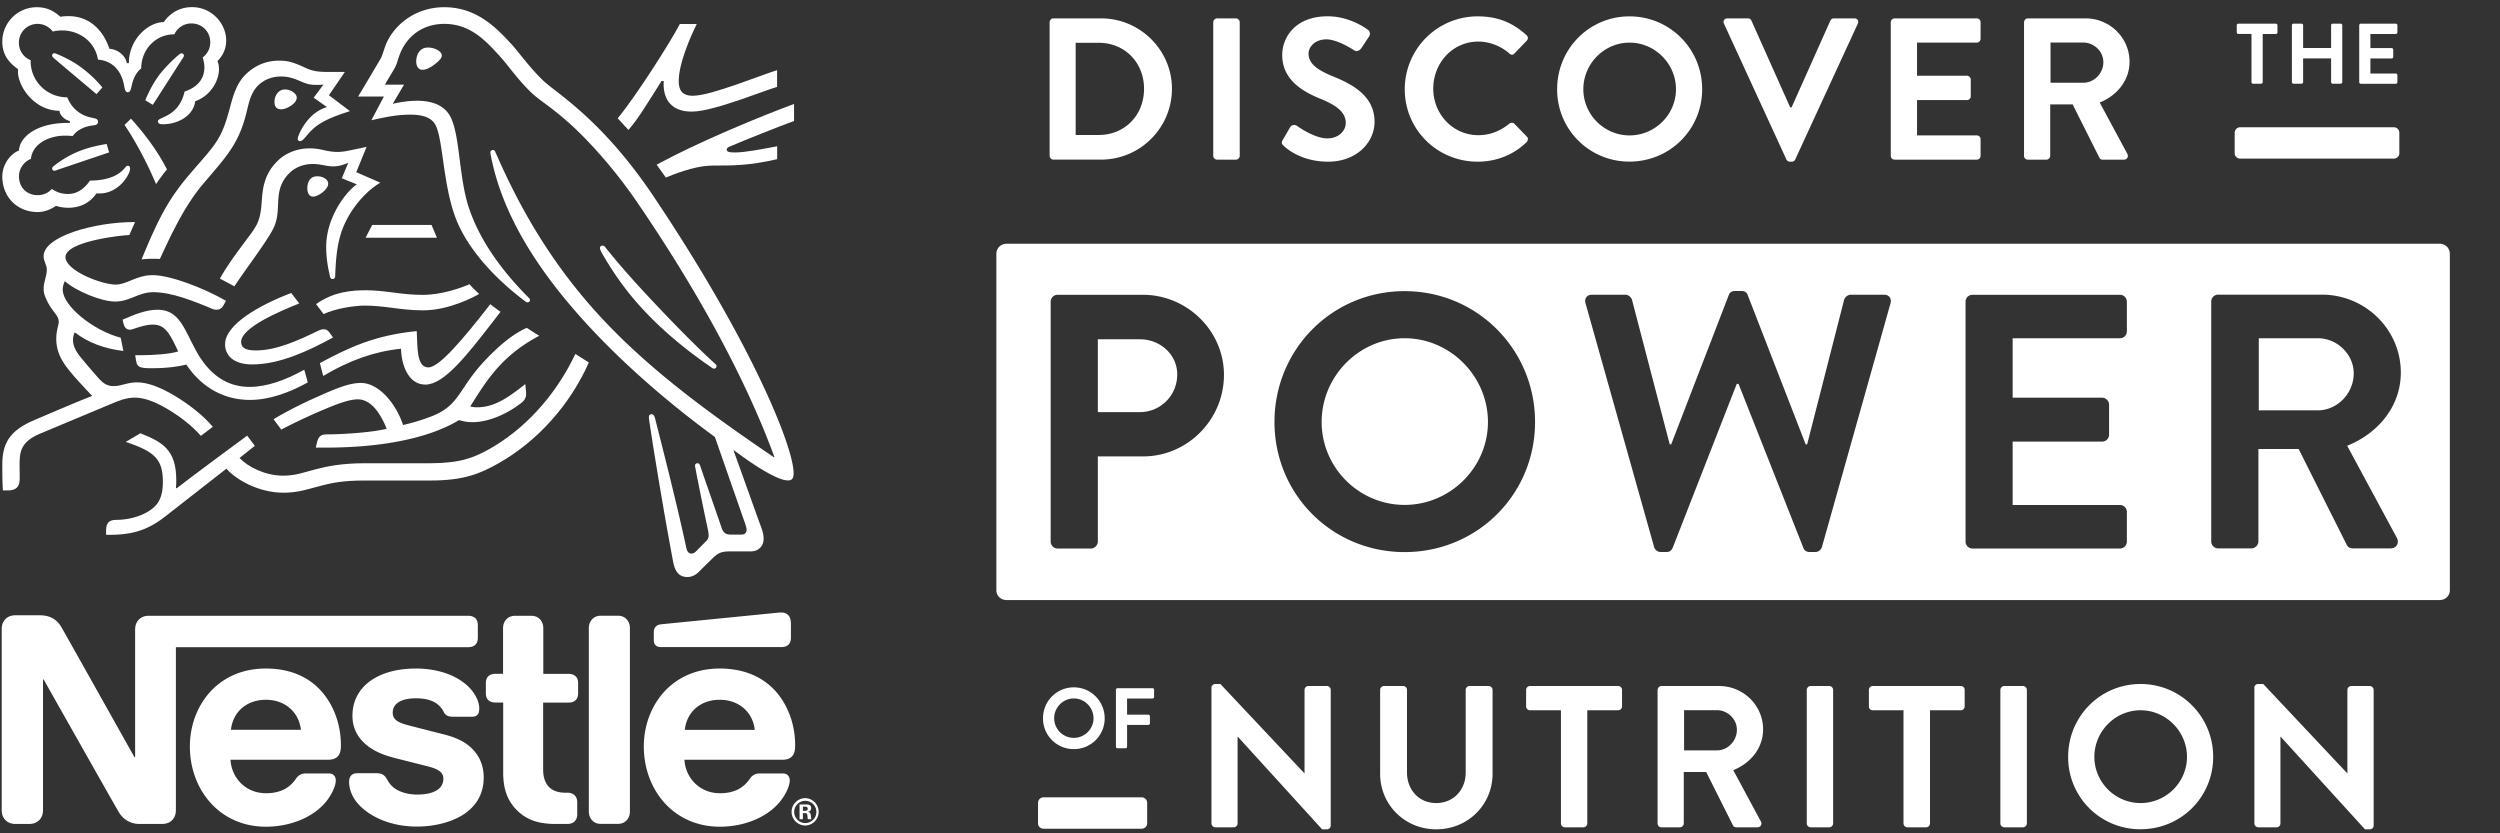
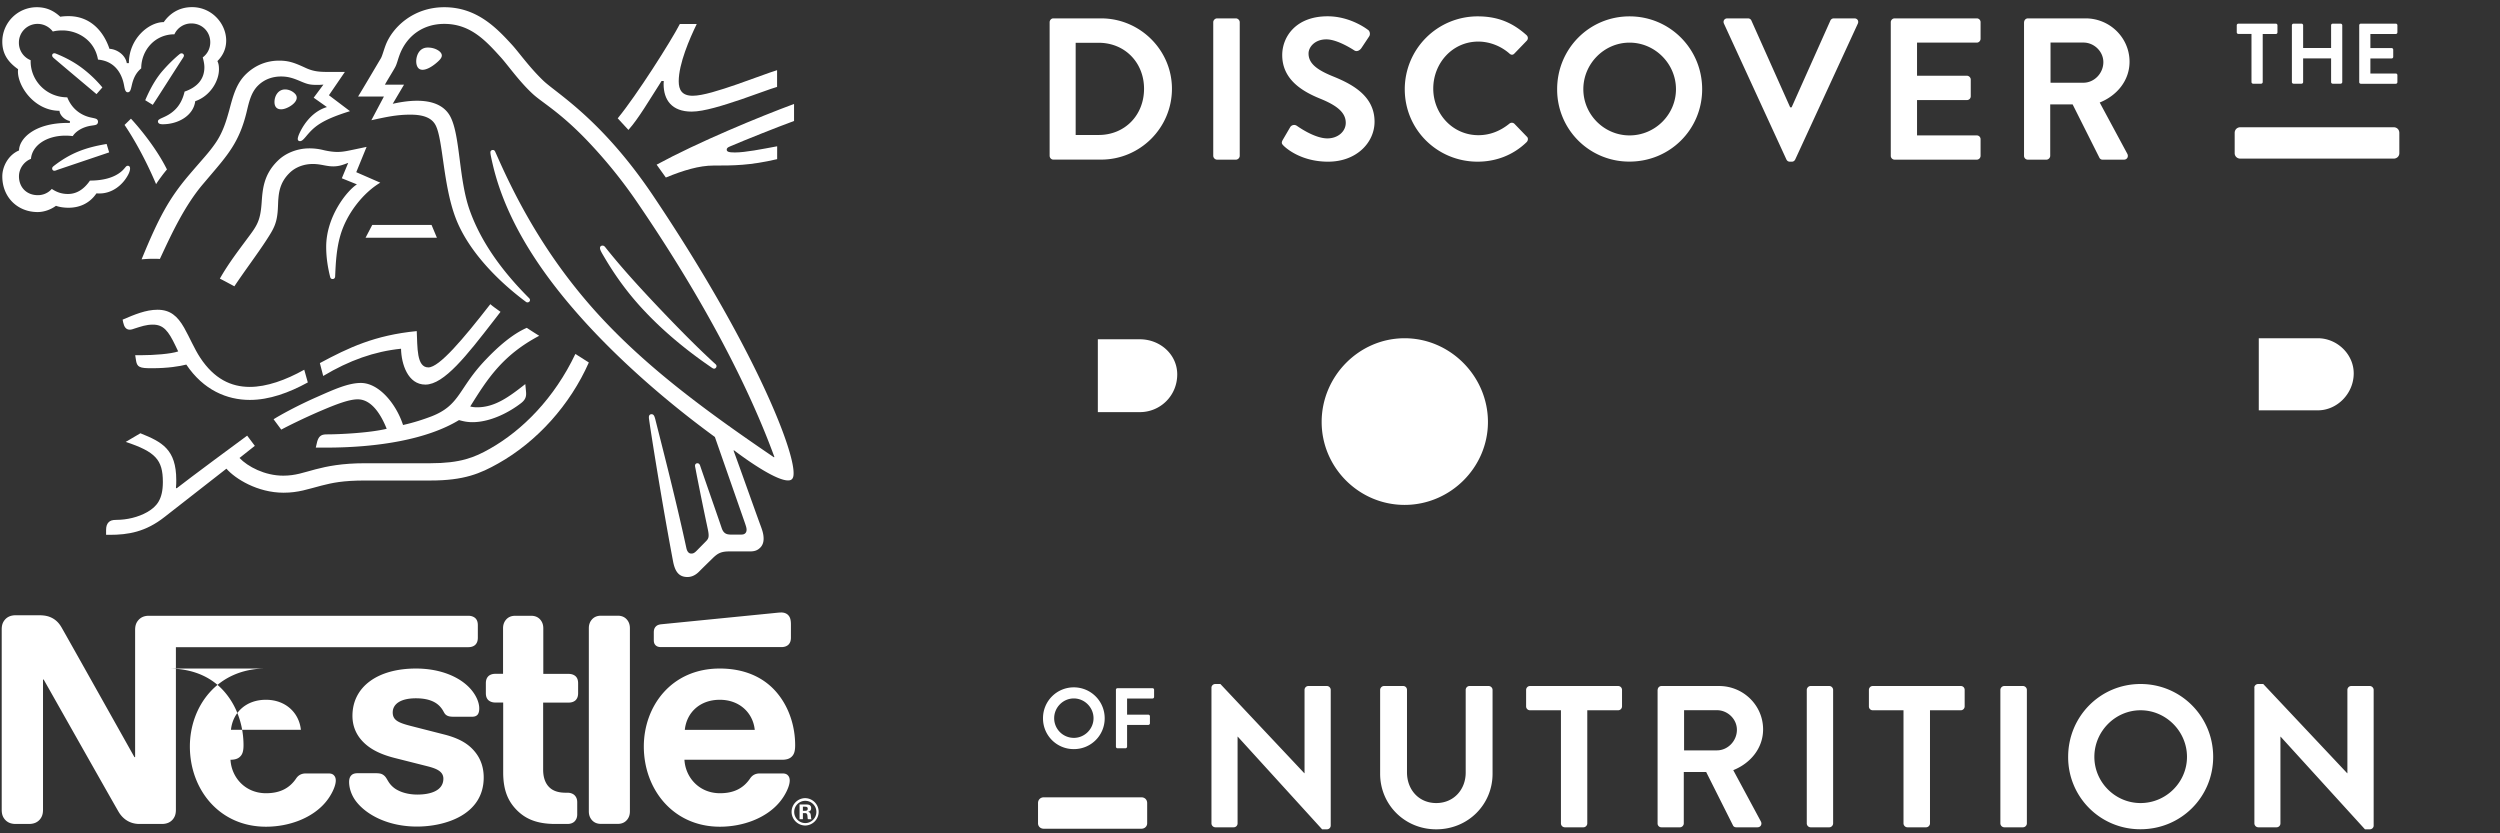
<svg xmlns="http://www.w3.org/2000/svg" width="330" height="110" fill="none">
  <rect width="100%" height="100%" fill="#333333" stroke="none" />
-   <path fill="#fff" d="M106.297 108.969a1.815 1.815 0 0 1-1.807-1.807c0-.992.815-1.808 1.807-1.808a1.808 1.808 0 0 1 0 3.615Zm0-3.261c-.805 0-1.463.658-1.463 1.463 0 .806.658 1.474 1.463 1.474.806 0 1.464-.668 1.464-1.474 0-.805-.658-1.463-1.464-1.463Zm.344 2.426c-.098-.275.039-.805-.354-.805h-.304v.805h-.442v-1.945h.874c.354 0 .658.069.658.501 0 .285-.177.423-.442.472.531.078.334.599.481.982l-.471-.01Zm-.403-1.65h-.255v.54h.275c.196 0 .363-.029.363-.275 0-.236-.176-.265-.383-.265Zm-88-24.593c-.255.314-.402.668-.402 1.277v16.775h-.089S8.564 83.57 8.122 82.814c-.314-.54-.668-.903-1.13-1.178-.46-.256-.942-.423-1.865-.423H2.092c-.697 0-1.15.236-1.463.61-.256.314-.403.667-.403 1.276v23.778c0 .609.147.962.403 1.277.314.373.756.609 1.463.609h1.719c.697 0 1.149-.236 1.463-.609.255-.315.403-.668.403-1.277V89.699h.088s9.537 16.883 9.92 17.512c.54.884 1.444 1.552 2.73 1.552h2.937c.697 0 1.149-.236 1.463-.609.255-.315.403-.668.403-1.277v-21.45h38.598c.393 0 .688-.108.904-.295.235-.226.353-.52.353-.962v-1.63c0-.443-.108-.737-.353-.963-.226-.187-.52-.295-.904-.295H19.692c-.697-.01-1.14.236-1.454.61Zm16.844 6.355c-6.413 0-10.018 5.008-10.018 10.292 0 5.638 3.86 10.588 10.048 10.588 3.084 0 6.118-1.159 7.847-3.212.756-.884 1.365-2.121 1.365-2.877 0-.256-.059-.482-.206-.649-.148-.186-.373-.294-.756-.294h-2.976c-.59 0-1.002.226-1.297.668-.864 1.276-2.121 1.944-3.968 1.944-2.77 0-4.567-2.102-4.694-4.419h12.856c.57 0 .982-.128 1.257-.403.315-.295.462-.717.462-1.513 0-2.416-.757-4.93-2.348-6.855-1.6-1.964-4.075-3.27-7.572-3.27Zm19.83 0c-5.058 0-8.388 2.406-8.388 6.246 0 1.365.501 2.475 1.316 3.34.943 1.01 2.289 1.718 4.253 2.219l4.233 1.07c1.169.295 2.2.649 2.2 1.66 0 1.572-1.66 2.102-3.438 2.102-.864 0-1.777-.167-2.514-.54a3.08 3.08 0 0 1-1.277-1.13c-.275-.422-.373-.736-.795-.982-.256-.147-.57-.167-1.002-.167h-2.288c-.501 0-.737.148-.904.354-.167.206-.226.501-.226.795 0 .737.255 1.66.864 2.495 1.405 1.886 4.342 3.398 8.093 3.398 3.693 0 8.81-1.532 8.81-6.482 0-1.277-.373-2.367-1.05-3.25-.865-1.13-2.103-1.906-4.214-2.436l-4.194-1.071c-1.738-.442-2.553-.756-2.553-1.827 0-1.031.923-1.866 3.064-1.866 1.257 0 2.406.275 3.143 1.051.609.648.5.982.982 1.238.294.147.628.147 1.149.147h2.092c.334 0 .57-.06.756-.255.147-.168.236-.423.236-.855 0-.963-.629-2.2-1.739-3.143-1.473-1.267-3.8-2.111-6.61-2.111Zm11.51.697h-1.03c-.394 0-.688.108-.904.294-.236.226-.354.521-.354.963v1.277c0 .442.108.736.353.962.226.187.521.295.904.295h1.031v9.222c0 2.367.648 3.84 1.847 5.029 1.11 1.09 2.553 1.778 5.058 1.778h1.571c.393 0 .688-.109.904-.295.235-.226.393-.521.393-.963v-1.61c0-.442-.148-.737-.393-.963-.226-.186-.52-.294-.904-.294h-.226c-1.001 0-1.68-.256-2.14-.698-.55-.52-.836-1.316-.836-2.347v-8.85h3.36c.392 0 .687-.107.903-.294.236-.226.353-.52.353-.962V90.21c0-.442-.108-.737-.353-.963-.226-.186-.52-.294-.904-.294h-3.339v-6.02c0-.482-.147-.836-.373-1.11-.275-.335-.668-.54-1.238-.54h-2.092c-.57 0-.962.205-1.237.54-.226.274-.373.628-.373 1.11v6.01h.02Zm11.305 18.16c0 .481.147.835.373 1.11.275.333.668.54 1.238.54h2.2c.57 0 .962-.207 1.237-.54.226-.275.373-.629.373-1.11v-24.18c0-.482-.147-.835-.373-1.11-.275-.334-.668-.54-1.238-.54h-2.2c-.57 0-.962.206-1.237.54-.226.275-.373.628-.373 1.11v24.18ZM30.486 96.338c.235-2.268 1.974-3.967 4.616-3.967 2.583 0 4.38 1.699 4.616 3.967h-9.232Zm72.659-10.921c.392 0 .687-.108.903-.295.236-.226.354-.52.354-.962V82.44c0-.668-.128-1.002-.354-1.237-.206-.226-.54-.354-.903-.354-.295 0-.59.04-1.091.088l-14.742 1.464c-.422.04-.628.167-.775.334-.167.186-.236.422-.236.756v.962c0 .374.078.54.206.688.167.187.403.275.737.275h15.901Zm-8.142 2.829c-6.414 0-10.018 5.008-10.018 10.292 0 5.638 3.86 10.588 10.047 10.588 3.084 0 6.119-1.159 7.847-3.212.757-.884 1.366-2.121 1.366-2.877 0-.256-.059-.482-.207-.649-.147-.186-.373-.294-.756-.294h-2.976c-.589 0-1.001.226-1.296.668-.865 1.276-2.122 1.944-3.968 1.944-2.77 0-4.567-2.102-4.695-4.419h12.896c.569 0 .982-.128 1.257-.403.314-.295.462-.717.462-1.513 0-2.416-.757-4.93-2.348-6.855-1.61-1.964-4.125-3.27-7.611-3.27Zm-4.607 8.092c.236-2.268 1.975-3.967 4.617-3.967 2.582 0 4.38 1.699 4.616 3.967h-9.233Zm-4.105-70.39c-6.855-10.234-12.886-13.671-14.575-15.302-1.866-1.787-3.28-3.82-4.184-4.792C65.52 3.664 62.926.953 58.644.953c-4.125 0-6.856 2.69-7.74 5.009-.255.667-.461 1.473-.648 1.767-.402.668-2.23 3.782-2.986 5.01h3.409l-1.66 3.132c1.935-.422 3.32-.736 5.156-.736 1.64 0 2.819.383 3.34 1.424.962 1.915.962 7.72 2.582 12.09 1.513 4.105 5.196 8.122 9.34 11.206.06.04.109.06.187.06.206 0 .334-.148.334-.295 0-.108-.04-.187-.128-.275-3.467-3.467-6.285-7.298-7.798-11.501-1.493-4.096-1.257-9.841-2.563-12.405-.864-1.699-2.711-2.14-4.41-2.14-1.365 0-2.632.274-3.221.402l1.492-2.524h-2.524c.53-.943 1.09-1.807 1.365-2.328.236-.442.334-.992.629-1.748.963-2.416 3.074-3.948 5.844-3.948 3.467 0 5.49 2.23 7.503 4.459.923 1.03 2.436 3.192 4.184 4.793 1.198 1.11 3.487 2.337 7.003 5.97a64.224 64.224 0 0 1 6.875 8.477c8.898 13.033 14.742 24.514 18.012 33.471l-.059.04c-9.34-6.345-17.433-12.336-23.964-19.722-4.626-5.254-8.643-11.334-12.149-19.093-.236-.52-.442-.992-.668-1.493-.088-.206-.186-.255-.334-.255a.299.299 0 0 0-.314.314c0 .207.088.648.295 1.532C66.884 29.68 72.05 36.89 77.56 42.88c5.49 5.952 11.707 11.079 16.804 14.801l3.978 11.393c.088.275.206.57.206.845 0 .206-.059.373-.186.481-.108.108-.256.167-.59.167h-1.198c-.52 0-.717-.079-.903-.216-.187-.147-.315-.373-.403-.629-.354-1.07-2.456-7.061-2.858-8.28-.079-.215-.206-.294-.354-.294a.31.31 0 0 0-.314.314c0 .148.059.315.147.835.53 2.73 1.16 5.785 1.415 6.954.108.53.235 1.031.235 1.404 0 .334-.078.52-.353.796l-1.238 1.257c-.294.295-.461.363-.697.363-.295 0-.53-.206-.648-.716-1.405-6.542-3.516-14.654-4.076-16.903-.128-.501-.216-.776-.52-.776-.256 0-.354.186-.354.403 0 .167.039.363.059.52.334 2.318 1.68 10.784 3.133 18.504.255 1.326.756 2.062 1.895 2.062.52 0 1.012-.206 1.473-.648.757-.756.973-.962 1.876-1.846.648-.629 1.09-.884 2.19-.884h2.73c.649 0 .993-.167 1.307-.462.295-.275.481-.668.481-1.218 0-.57-.147-1.031-.353-1.6-.698-1.877-2.947-8.24-3.615-10.028l.06-.04c2.307 1.748 5.657 3.978 7.13 3.978.461 0 .736-.206.736-.923.059-3.389-5.578-17.345-18.464-36.546Zm-63.27-21.42a2.454 2.454 0 0 1 2.25-1.434c1.384 0 2.484 1.07 2.484 2.485 0 .825-.383 1.551-.992 1.993.128.482.216.904.216 1.307 0 1.551-.923 2.632-2.612 3.211-.216.943-.629 1.788-1.287 2.416-1.11 1.07-2.23 1.07-2.23 1.513 0 .236.168.383.63.383 2.042 0 4.056-1.14 4.291-3.045 1.955-.668 3.133-2.632 3.133-4.203 0-.403-.039-.757-.206-1.09.53-.521 1.16-1.405 1.16-2.711 0-1.14-.502-2.308-1.386-3.153A4.454 4.454 0 0 0 25.34.943c-1.846 0-3.044.992-3.722 1.974-2.013 0-4.606 2.23-4.606 5.421h-.275c-.187-1.11-1.326-1.846-2.289-1.895-.776-2.318-2.524-4.312-5.401-4.312-.334 0-.737.02-1.09.079C7.11 1.434 6.167.953 4.861.953A4.546 4.546 0 0 0 .304 5.5c0 1.581.717 2.671 2.083 3.634 0 0-.02.206-.02.295 0 2.023 2.21 5.195 5.49 5.195 0 .52.648 1.218 1.365 1.346v.255h-.275c-4.518 0-6.433 2.17-6.433 3.634-1.345.55-2.21 2.043-2.21 3.428 0 2.75 2.014 4.704 4.666 4.704.884 0 1.787-.354 2.416-.825.461.167 1.05.255 1.66.255 1.267 0 2.69-.441 3.683-1.895.147.01.275.01.422.01 1.62 0 3.025-1.07 3.762-2.465.186-.354.255-.629.255-.825 0-.207-.088-.364-.295-.364-.255 0-.294.236-.756.668-1.031.943-2.613 1.287-4.243 1.287-.795 1.159-1.768 1.768-2.897 1.768-.825 0-1.473-.226-2.141-.668a2.43 2.43 0 0 1-1.847.825c-1.453 0-2.485-1.012-2.485-2.485 0-1.031.668-1.955 1.582-2.308.167-1.827 2.121-3.065 4.557-3.065.314 0 .628.02.962.06.374-.59 1.258-1.218 2.505-1.385.255-.04.461-.06.609-.128.147-.079.216-.216.216-.383a.4.4 0 0 0-.206-.364c-.128-.068-.354-.108-.61-.167-1.158-.216-2.543-.942-3.24-2.69-2.78 0-4.833-2.23-4.833-4.734v-.167a2.467 2.467 0 0 1-1.551-2.308A2.459 2.459 0 0 1 4.96 3.153c.825 0 1.552.402 2.013 1.011.383-.108.825-.147 1.257-.147 2.063 0 4.273 1.306 4.705 3.85 2.652.236 3.28 2.485 3.447 3.428.088.48.167.884.481.884.334 0 .403-.374.52-.865.207-.943.55-1.699 1.258-2.288.01-2.416 1.817-4.498 4.38-4.498Zm5.363 14.447c-.864 1.237-1.493 1.846-3.467 4.164-2.603 3.074-3.958 5.57-6.227 11.098.373-.039.904-.078 1.493-.078.295 0 .53 0 .923.02l.275-.59c1.277-2.73 2.986-6.413 5.382-9.252l.825-.972c2.466-2.897 3.998-4.606 4.96-8.554.334-1.405.61-2.652 1.552-3.556.845-.815 1.915-1.159 3.005-1.159.924 0 1.601.216 2.603.649.904.383 1.238.461 2.19.461.334 0 .57-.02.796-.039l-1.287 1.729 1.748 1.237c-2.19.648-3.359 2.77-3.742 3.742-.068.206-.108.334-.108.462 0 .147.07.294.295.294.236 0 .422-.186.737-.55 1.07-1.286 1.915-2.18 5.863-3.408l-2.78-2.102 2.102-3.074h-1.974c-1.257 0-2.082-.02-3.172-.52-1.473-.678-2.23-.973-3.536-.973-1.6 0-3.064.57-4.262 1.68-1.385 1.277-1.808 2.966-2.308 4.832-.393 1.424-.855 3.005-1.886 4.459Z" />
+   <path fill="#fff" d="M106.297 108.969a1.815 1.815 0 0 1-1.807-1.807c0-.992.815-1.808 1.807-1.808a1.808 1.808 0 0 1 0 3.615Zm0-3.261c-.805 0-1.463.658-1.463 1.463 0 .806.658 1.474 1.463 1.474.806 0 1.464-.668 1.464-1.474 0-.805-.658-1.463-1.464-1.463Zm.344 2.426c-.098-.275.039-.805-.354-.805h-.304v.805h-.442v-1.945h.874c.354 0 .658.069.658.501 0 .285-.177.423-.442.472.531.078.334.599.481.982l-.471-.01Zm-.403-1.65h-.255v.54h.275c.196 0 .363-.029.363-.275 0-.236-.176-.265-.383-.265Zm-88-24.593c-.255.314-.402.668-.402 1.277v16.775h-.089S8.564 83.57 8.122 82.814c-.314-.54-.668-.903-1.13-1.178-.46-.256-.942-.423-1.865-.423H2.092c-.697 0-1.15.236-1.463.61-.256.314-.403.667-.403 1.276v23.778c0 .609.147.962.403 1.277.314.373.756.609 1.463.609h1.719c.697 0 1.149-.236 1.463-.609.255-.315.403-.668.403-1.277V89.699h.088s9.537 16.883 9.92 17.512c.54.884 1.444 1.552 2.73 1.552h2.937c.697 0 1.149-.236 1.463-.609.255-.315.403-.668.403-1.277v-21.45h38.598c.393 0 .688-.108.904-.295.235-.226.353-.52.353-.962v-1.63c0-.443-.108-.737-.353-.963-.226-.187-.52-.295-.904-.295H19.692c-.697-.01-1.14.236-1.454.61Zm16.844 6.355c-6.413 0-10.018 5.008-10.018 10.292 0 5.638 3.86 10.588 10.048 10.588 3.084 0 6.118-1.159 7.847-3.212.756-.884 1.365-2.121 1.365-2.877 0-.256-.059-.482-.206-.649-.148-.186-.373-.294-.756-.294h-2.976c-.59 0-1.002.226-1.297.668-.864 1.276-2.121 1.944-3.968 1.944-2.77 0-4.567-2.102-4.694-4.419c.57 0 .982-.128 1.257-.403.315-.295.462-.717.462-1.513 0-2.416-.757-4.93-2.348-6.855-1.6-1.964-4.075-3.27-7.572-3.27Zm19.83 0c-5.058 0-8.388 2.406-8.388 6.246 0 1.365.501 2.475 1.316 3.34.943 1.01 2.289 1.718 4.253 2.219l4.233 1.07c1.169.295 2.2.649 2.2 1.66 0 1.572-1.66 2.102-3.438 2.102-.864 0-1.777-.167-2.514-.54a3.08 3.08 0 0 1-1.277-1.13c-.275-.422-.373-.736-.795-.982-.256-.147-.57-.167-1.002-.167h-2.288c-.501 0-.737.148-.904.354-.167.206-.226.501-.226.795 0 .737.255 1.66.864 2.495 1.405 1.886 4.342 3.398 8.093 3.398 3.693 0 8.81-1.532 8.81-6.482 0-1.277-.373-2.367-1.05-3.25-.865-1.13-2.103-1.906-4.214-2.436l-4.194-1.071c-1.738-.442-2.553-.756-2.553-1.827 0-1.031.923-1.866 3.064-1.866 1.257 0 2.406.275 3.143 1.051.609.648.5.982.982 1.238.294.147.628.147 1.149.147h2.092c.334 0 .57-.06.756-.255.147-.168.236-.423.236-.855 0-.963-.629-2.2-1.739-3.143-1.473-1.267-3.8-2.111-6.61-2.111Zm11.51.697h-1.03c-.394 0-.688.108-.904.294-.236.226-.354.521-.354.963v1.277c0 .442.108.736.353.962.226.187.521.295.904.295h1.031v9.222c0 2.367.648 3.84 1.847 5.029 1.11 1.09 2.553 1.778 5.058 1.778h1.571c.393 0 .688-.109.904-.295.235-.226.393-.521.393-.963v-1.61c0-.442-.148-.737-.393-.963-.226-.186-.52-.294-.904-.294h-.226c-1.001 0-1.68-.256-2.14-.698-.55-.52-.836-1.316-.836-2.347v-8.85h3.36c.392 0 .687-.107.903-.294.236-.226.353-.52.353-.962V90.21c0-.442-.108-.737-.353-.963-.226-.186-.52-.294-.904-.294h-3.339v-6.02c0-.482-.147-.836-.373-1.11-.275-.335-.668-.54-1.238-.54h-2.092c-.57 0-.962.205-1.237.54-.226.274-.373.628-.373 1.11v6.01h.02Zm11.305 18.16c0 .481.147.835.373 1.11.275.333.668.54 1.238.54h2.2c.57 0 .962-.207 1.237-.54.226-.275.373-.629.373-1.11v-24.18c0-.482-.147-.835-.373-1.11-.275-.334-.668-.54-1.238-.54h-2.2c-.57 0-.962.206-1.237.54-.226.275-.373.628-.373 1.11v24.18ZM30.486 96.338c.235-2.268 1.974-3.967 4.616-3.967 2.583 0 4.38 1.699 4.616 3.967h-9.232Zm72.659-10.921c.392 0 .687-.108.903-.295.236-.226.354-.52.354-.962V82.44c0-.668-.128-1.002-.354-1.237-.206-.226-.54-.354-.903-.354-.295 0-.59.04-1.091.088l-14.742 1.464c-.422.04-.628.167-.775.334-.167.186-.236.422-.236.756v.962c0 .374.078.54.206.688.167.187.403.275.737.275h15.901Zm-8.142 2.829c-6.414 0-10.018 5.008-10.018 10.292 0 5.638 3.86 10.588 10.047 10.588 3.084 0 6.119-1.159 7.847-3.212.757-.884 1.366-2.121 1.366-2.877 0-.256-.059-.482-.207-.649-.147-.186-.373-.294-.756-.294h-2.976c-.589 0-1.001.226-1.296.668-.865 1.276-2.122 1.944-3.968 1.944-2.77 0-4.567-2.102-4.695-4.419h12.896c.569 0 .982-.128 1.257-.403.314-.295.462-.717.462-1.513 0-2.416-.757-4.93-2.348-6.855-1.61-1.964-4.125-3.27-7.611-3.27Zm-4.607 8.092c.236-2.268 1.975-3.967 4.617-3.967 2.582 0 4.38 1.699 4.616 3.967h-9.233Zm-4.105-70.39c-6.855-10.234-12.886-13.671-14.575-15.302-1.866-1.787-3.28-3.82-4.184-4.792C65.52 3.664 62.926.953 58.644.953c-4.125 0-6.856 2.69-7.74 5.009-.255.667-.461 1.473-.648 1.767-.402.668-2.23 3.782-2.986 5.01h3.409l-1.66 3.132c1.935-.422 3.32-.736 5.156-.736 1.64 0 2.819.383 3.34 1.424.962 1.915.962 7.72 2.582 12.09 1.513 4.105 5.196 8.122 9.34 11.206.06.04.109.06.187.06.206 0 .334-.148.334-.295 0-.108-.04-.187-.128-.275-3.467-3.467-6.285-7.298-7.798-11.501-1.493-4.096-1.257-9.841-2.563-12.405-.864-1.699-2.711-2.14-4.41-2.14-1.365 0-2.632.274-3.221.402l1.492-2.524h-2.524c.53-.943 1.09-1.807 1.365-2.328.236-.442.334-.992.629-1.748.963-2.416 3.074-3.948 5.844-3.948 3.467 0 5.49 2.23 7.503 4.459.923 1.03 2.436 3.192 4.184 4.793 1.198 1.11 3.487 2.337 7.003 5.97a64.224 64.224 0 0 1 6.875 8.477c8.898 13.033 14.742 24.514 18.012 33.471l-.059.04c-9.34-6.345-17.433-12.336-23.964-19.722-4.626-5.254-8.643-11.334-12.149-19.093-.236-.52-.442-.992-.668-1.493-.088-.206-.186-.255-.334-.255a.299.299 0 0 0-.314.314c0 .207.088.648.295 1.532C66.884 29.68 72.05 36.89 77.56 42.88c5.49 5.952 11.707 11.079 16.804 14.801l3.978 11.393c.088.275.206.57.206.845 0 .206-.059.373-.186.481-.108.108-.256.167-.59.167h-1.198c-.52 0-.717-.079-.903-.216-.187-.147-.315-.373-.403-.629-.354-1.07-2.456-7.061-2.858-8.28-.079-.215-.206-.294-.354-.294a.31.31 0 0 0-.314.314c0 .148.059.315.147.835.53 2.73 1.16 5.785 1.415 6.954.108.53.235 1.031.235 1.404 0 .334-.078.52-.353.796l-1.238 1.257c-.294.295-.461.363-.697.363-.295 0-.53-.206-.648-.716-1.405-6.542-3.516-14.654-4.076-16.903-.128-.501-.216-.776-.52-.776-.256 0-.354.186-.354.403 0 .167.039.363.059.52.334 2.318 1.68 10.784 3.133 18.504.255 1.326.756 2.062 1.895 2.062.52 0 1.012-.206 1.473-.648.757-.756.973-.962 1.876-1.846.648-.629 1.09-.884 2.19-.884h2.73c.649 0 .993-.167 1.307-.462.295-.275.481-.668.481-1.218 0-.57-.147-1.031-.353-1.6-.698-1.877-2.947-8.24-3.615-10.028l.06-.04c2.307 1.748 5.657 3.978 7.13 3.978.461 0 .736-.206.736-.923.059-3.389-5.578-17.345-18.464-36.546Zm-63.27-21.42a2.454 2.454 0 0 1 2.25-1.434c1.384 0 2.484 1.07 2.484 2.485 0 .825-.383 1.551-.992 1.993.128.482.216.904.216 1.307 0 1.551-.923 2.632-2.612 3.211-.216.943-.629 1.788-1.287 2.416-1.11 1.07-2.23 1.07-2.23 1.513 0 .236.168.383.63.383 2.042 0 4.056-1.14 4.291-3.045 1.955-.668 3.133-2.632 3.133-4.203 0-.403-.039-.757-.206-1.09.53-.521 1.16-1.405 1.16-2.711 0-1.14-.502-2.308-1.386-3.153A4.454 4.454 0 0 0 25.34.943c-1.846 0-3.044.992-3.722 1.974-2.013 0-4.606 2.23-4.606 5.421h-.275c-.187-1.11-1.326-1.846-2.289-1.895-.776-2.318-2.524-4.312-5.401-4.312-.334 0-.737.02-1.09.079C7.11 1.434 6.167.953 4.861.953A4.546 4.546 0 0 0 .304 5.5c0 1.581.717 2.671 2.083 3.634 0 0-.02.206-.02.295 0 2.023 2.21 5.195 5.49 5.195 0 .52.648 1.218 1.365 1.346v.255h-.275c-4.518 0-6.433 2.17-6.433 3.634-1.345.55-2.21 2.043-2.21 3.428 0 2.75 2.014 4.704 4.666 4.704.884 0 1.787-.354 2.416-.825.461.167 1.05.255 1.66.255 1.267 0 2.69-.441 3.683-1.895.147.01.275.01.422.01 1.62 0 3.025-1.07 3.762-2.465.186-.354.255-.629.255-.825 0-.207-.088-.364-.295-.364-.255 0-.294.236-.756.668-1.031.943-2.613 1.287-4.243 1.287-.795 1.159-1.768 1.768-2.897 1.768-.825 0-1.473-.226-2.141-.668a2.43 2.43 0 0 1-1.847.825c-1.453 0-2.485-1.012-2.485-2.485 0-1.031.668-1.955 1.582-2.308.167-1.827 2.121-3.065 4.557-3.065.314 0 .628.02.962.06.374-.59 1.258-1.218 2.505-1.385.255-.04.461-.06.609-.128.147-.079.216-.216.216-.383a.4.4 0 0 0-.206-.364c-.128-.068-.354-.108-.61-.167-1.158-.216-2.543-.942-3.24-2.69-2.78 0-4.833-2.23-4.833-4.734v-.167a2.467 2.467 0 0 1-1.551-2.308A2.459 2.459 0 0 1 4.96 3.153c.825 0 1.552.402 2.013 1.011.383-.108.825-.147 1.257-.147 2.063 0 4.273 1.306 4.705 3.85 2.652.236 3.28 2.485 3.447 3.428.088.48.167.884.481.884.334 0 .403-.374.52-.865.207-.943.55-1.699 1.258-2.288.01-2.416 1.817-4.498 4.38-4.498Zm5.363 14.447c-.864 1.237-1.493 1.846-3.467 4.164-2.603 3.074-3.958 5.57-6.227 11.098.373-.039.904-.078 1.493-.078.295 0 .53 0 .923.02l.275-.59c1.277-2.73 2.986-6.413 5.382-9.252l.825-.972c2.466-2.897 3.998-4.606 4.96-8.554.334-1.405.61-2.652 1.552-3.556.845-.815 1.915-1.159 3.005-1.159.924 0 1.601.216 2.603.649.904.383 1.238.461 2.19.461.334 0 .57-.02.796-.039l-1.287 1.729 1.748 1.237c-2.19.648-3.359 2.77-3.742 3.742-.068.206-.108.334-.108.462 0 .147.07.294.295.294.236 0 .422-.186.737-.55 1.07-1.286 1.915-2.18 5.863-3.408l-2.78-2.102 2.102-3.074h-1.974c-1.257 0-2.082-.02-3.172-.52-1.473-.678-2.23-.973-3.536-.973-1.6 0-3.064.57-4.262 1.68-1.385 1.277-1.808 2.966-2.308 4.832-.393 1.424-.855 3.005-1.886 4.459Z" />
  <path fill="#fff" d="M32.617 31.527c-1.05 1.424-2.485 3.28-3.595 5.254.354.167 1.513.796 1.916 1.012 1.267-1.915 3.044-4.273 4.203-6.06 1.051-1.62 1.473-2.318 1.552-4.498.02-.373.02-.717.059-1.07.088-1.12.383-2.27 1.453-3.32.796-.796 1.935-1.199 3.075-1.199 1.11 0 1.748.315 2.71.315.678 0 1.179-.167 1.62-.334l.354-.128-.844 2.033 1.993.805c-1.267.796-4.056 4.204-4.056 8.24 0 1.454.226 2.8.53 3.998.04.128.108.255.315.255.186 0 .314-.108.334-.314l.02-.422c.058-1.238.147-3.192.648-4.94.825-2.947 3.054-5.716 5.293-7.042l-3.172-1.385 1.365-3.34-1.493.315c-.903.186-1.571.353-2.357.353-.52 0-1.11-.078-1.807-.235a7.698 7.698 0 0 0-1.915-.236c-1.454 0-3.025.55-4.096 1.581-1.954 1.866-2.062 3.87-2.19 5.657-.177 2.387-.619 2.976-1.915 4.705Zm47.3 1.13c-.128-.168-.236-.236-.383-.236-.226 0-.334.147-.334.314 0 .255.187.57.648 1.345 1.405 2.377 3.133 4.774 5.274 7.023 2.308 2.455 5.01 4.734 7.907 6.786l.903.629c.128.088.226.147.334.147.187 0 .314-.186.314-.334 0-.088-.039-.186-.147-.275-2.691-2.455-5.588-5.44-8.29-8.309-2.14-2.278-4.31-4.675-6.226-7.09Zm-59.312-8.349c.275-.462 1.11-1.581 1.434-1.935-1.424-2.878-3.742-5.618-4.753-6.708l-.845.825c.972 1.424 2.613 4.165 4.164 7.818ZM7.091 7.661c-.167-.148-.206-.236-.206-.354 0-.128.088-.275.294-.275.07 0 .148.02.236.06 1.365.55 2.524 1.197 3.555 1.993a16.014 16.014 0 0 1 2.544 2.455l-.776.884c-.942-.795-4.046-3.398-5.647-4.763Zm13.072 6.177-.992-.608c.649-1.533 1.434-2.927 2.377-3.978a19.846 19.846 0 0 1 1.994-1.974c.167-.128.255-.236.422-.236.187 0 .315.147.315.295 0 .078-.04.167-.108.275-1.14 1.748-3.33 5.215-4.008 6.226ZM7.661 22.393c-.236.088-.354.147-.482.147-.206 0-.294-.167-.294-.294 0-.128.059-.207.186-.315 2.27-1.768 4.263-2.465 7.003-2.927l.334 1.11-6.747 2.279Zm47.28-14.31c0-.648.334-1.807 1.532-1.807.403 0 .796.088 1.11.236.442.206.737.5.737.815 0 .334-.334.668-.825 1.07-.52.423-1.179.815-1.72.815-.647 0-.834-.608-.834-1.129Zm-18.71 5.382c0-.795.481-1.66 1.405-1.66.402 0 .884.167 1.237.501.207.187.295.383.295.59 0 .441-.422.864-.923 1.159-.383.225-.796.373-1.14.373-.58 0-.874-.354-.874-.963Z" />
-   <path fill="#fff" d="M40.563 24.838c0-.186.02-.402.088-.628.147-.481.461-.943 1.237-.943.354 0 .737.088 1.051.314.275.187.383.423.383.658 0 .796-1.326 1.719-1.993 1.719-.472.01-.767-.452-.767-1.12Zm-7.259 23.267c-2.484 0-3.594-1.178-3.594-2.671 0-2.622 4.586-5.176 8.721-6.767l1.07 1.385c-2.543 1.011-7.67 3.192-7.67 5.068 0 .668.383 1.139 1.935 1.139 2.691 0 5.589-1.306 8.26-2.613.206-.088.442-.186.668-.186.353 0 .57.108.825.481l.442.609c-3.123 1.709-7.013 3.555-10.657 3.555Z" />
  <path fill="#fff" d="M40.16 48.803c-2.436 1.365-4.96 2.269-7.19 2.269-2.484 0-4.704-1.071-6.54-3.85-.776-1.18-1.385-2.652-2.122-3.959-.884-1.551-1.846-2.376-3.516-2.376-1.532 0-3.025.628-4.606 1.306l.069.354c.127.57.353.972.883.972.236 0 .482-.108.61-.148.883-.275 1.531-.52 2.435-.52 1.385 0 2.043.815 2.986 2.799l.353.737c-.962.334-3.211.5-4.88.5h-.796l.127.796c.06.334.187.609.462.737.334.167.815.186 1.64.186 2.102 0 3.634-.255 4.518-.481 2.269 3.379 5.382 4.665 8.387 4.665 2.564 0 5.157-.943 7.651-2.308l-.471-1.68Zm2.504.825-.442-1.7c3.801-2.042 7.258-3.682 12.788-4.223.108 2.122-.04 4.793 1.532 4.793 1.434 0 4.567-3.702 8.181-8.348.334.314.865.648 1.346 1.012l-.924 1.198c-3.515 4.537-6.52 8.407-8.996 8.407-2.308 0-3.172-2.71-3.212-4.734-3.506.354-6.825 1.532-10.273 3.595ZM91.437 12.64c-1.433 0-1.846-.795-1.846-1.915 0-2.318 1.454-5.657 2.377-7.553h-2.23c-1.159 2.25-5.735 9.458-8.2 12.444l1.414 1.532c1.326-1.473 2.78-3.977 4.37-6.452h.295c0 .127-.02.275-.02.402 0 2.082 1.07 3.634 3.703 3.634 1.62 0 4.164-.815 6.56-1.62 1.995-.678 3.811-1.385 4.715-1.64v-2.21c-1.031.314-3.133 1.12-5.304 1.875-2.278.786-4.527 1.503-5.834 1.503Zm4.921 6.689c2.21-.943 6.178-2.524 8.456-3.36v-2.248c-4.586 1.699-12.64 5.028-18.14 8.014.147.187 1.11 1.532 1.218 1.699 2.318-.953 4.41-1.581 6.286-1.581 2.632 0 4.793 0 8.407-.845V19.31c-2.023.373-4.184.815-5.589.815-.825 0-1.07-.108-1.07-.383.01-.177.118-.285.432-.412Zm-48.105 12.05h9.418l-.707-1.689h-7.827l-.884 1.69Z" />
-   <path fill="#fff" d="M15.204 39.806c.991 0 1.807-.334 2.583-.648.736-.295 1.473-.59 2.465-.59 2.357 0 5.274 1.14 7.837 2.23.148.06.315.089.482.089.402 0 .716-.187.923-.57l.334-.609c-2.82-1.64-7.317-3.388-9.655-3.388-1.07 0-1.846.275-2.583.57-.825.333-1.552.677-2.308.677-1.866 0-6.64-1.846-6.64-3.634 0-2.102 7.593-2.907 8.428-2.907l.756-1.719c-5.51 0-12.07 1.935-12.07 4.498 0 .737.422 1.11.422 1.788 0 .923-.423 1.552-.423 2.583 0 .678.403 1.552.884 2.308.52.795 1.12 1.306 1.12 1.974 0 .5-.334 1.09-.334 2.25 0 2.484 1.414 3.997 4.184 6.962l.55.59c-2.288.884-6.541 2.73-7.543 3.153C1.17 56.846.304 58.605.304 61.364c0 1.07 0 2.289.079 3.369h.668c1.385 0 1.552-.825 1.552-1.62 0-.53-.02-1.14-.02-1.808.02-1.532.069-2.897 2.544-3.997.992-.442 5.883-2.436 9.507-3.978 1.07-.461 2.062-.844 3.172-.844 1.238 0 2.652.53 4.42 1.58 1.493.885 3.064 2.083 4.292 3.468l1.571-1.198c-1.345-1.581-3.211-3.006-5.068-4.115-1.866-1.11-3.516-1.749-4.92-1.749-.609 0-1.11.108-1.532.216-.501.128-.963.275-1.552.275-.678 0-1.257-.167-2.082-1.12-.315-.353-2.308-2.622-2.73-3.28-.207-.314-.57-.943-.57-1.68 0-.313.059-.677.236-1.01 1.708 1.325 3.83 2.14 6.413 2.455l-.354-1.749c-3.702-.972-7.65-4.242-7.65-6.334 0-.442.107-.757.274-1.14 1.454 1.316 4.823 2.701 6.65 2.701Zm26.517.334c2.318-1.64 4.715-1.827 6.65-1.827 1.158 0 2.524.167 3.958.354 1.158.147 2.21.255 3.466.255 2.525 0 5.068-.923 6.178-1.404.315.383.845.903 1.267 1.277-.53.334-3.928 2.17-7.395 2.17-1.532 0-2.986-.186-4.243-.353-1.11-.148-2.308-.275-3.467-.275-1.267 0-3.83.363-5.422 1.12l-.992-1.317Z" />
  <path fill="#fff" d="M75.95 46.72c-2.77 5.825-6.964 10.068-11.286 12.513-2.043 1.159-3.889 1.915-7.867 1.915h-8.603c-3.074 0-5.01.403-6.522.796-1.62.422-2.651.844-4.292.844-2.435 0-4.684-1.198-5.765-2.337l2.023-1.601-1.011-1.346c-.59.423-7.798 5.756-9.31 6.954l-.09-.059c.04-.373.04-.697.04-1.031 0-4.056-1.876-5.029-4.734-6.178l-1.935 1.14c3.929 1.306 4.901 2.357 4.901 5.293 0 2.328-.825 3.241-2.023 3.949-1.238.716-2.77 1.05-4.105 1.05-.57 0-.825.108-1.032.315-.226.225-.334.55-.334 1.011v.649h.462c2.465 0 4.754-.384 7.258-2.358l8.162-6.374c1.159 1.326 4.095 3.172 7.552 3.172 1.955 0 3.212-.48 5.01-.942 1.404-.354 2.759-.668 5.755-.668h8.642c4.42 0 6.561-.923 8.918-2.25 5.127-2.877 9.498-7.739 11.963-13.327-.648-.413-1.257-.786-1.778-1.13Z" />
  <path fill="#fff" d="M62.071 53.654c2.23-3.575 4.224-6.747 9.105-9.33a51.401 51.401 0 0 1-1.64-1.05c-1.896.824-3.782 2.484-5.382 4.163-3.683 3.83-3.36 6.05-7.249 7.543-.972.364-2.17.776-3.702 1.12-.904-2.78-3.173-5.55-5.57-5.55-1.659 0-3.574.865-5.784 1.847-2.603 1.14-4.98 2.456-5.736 2.947l1.012 1.365c.776-.422 3.005-1.532 5.235-2.485 1.935-.825 3.683-1.512 4.861-1.512 1.896 0 3.134 2.16 3.821 3.889-2.485.59-6.58.736-7.818.736-.57 0-.776.089-.972.256-.187.167-.334.461-.422.864l-.148.629h1.326c6.895 0 13.396-1.09 17.58-3.634.59.167 1.11.275 1.768.275 2.397 0 4.862-1.306 6.414-2.505.55-.422.677-.815.677-1.237 0-.206-.02-.383-.039-.57l-.069-.717c-2.21 1.748-4.056 3.065-6.344 3.065a3.4 3.4 0 0 1-.924-.108Zm76.48-50.717c0-.266.216-.511.481-.511h6.315c5.137 0 9.35 4.184 9.35 9.291 0 5.166-4.203 9.35-9.35 9.35h-6.315c-.265 0-.481-.236-.481-.51V2.936Zm6.472 14.88c3.457 0 5.991-2.613 5.991-6.1 0-3.457-2.534-6.07-5.991-6.07h-3.035v12.17h3.035Zm15.125-14.88c0-.266.236-.511.511-.511h2.475c.265 0 .511.236.511.51v17.63c0 .265-.236.51-.511.51h-2.475a.527.527 0 0 1-.511-.51V2.936Zm9.183 15.518.963-1.65a.615.615 0 0 1 .903-.187c.128.078 2.289 1.65 4.017 1.65 1.385 0 2.426-.904 2.426-2.053 0-1.355-1.149-2.288-3.378-3.192-2.505-1.011-5.009-2.612-5.009-5.755 0-2.367 1.758-5.117 5.991-5.117 2.72 0 4.793 1.385 5.323 1.787.265.158.344.61.157.874l-1.011 1.523c-.217.324-.609.53-.934.324-.216-.138-2.239-1.463-3.702-1.463-1.513 0-2.348 1.011-2.348 1.866 0 1.247.983 2.101 3.143 2.985 2.583 1.041 5.569 2.583 5.569 6.02 0 2.741-2.367 5.275-6.128 5.275-3.359 0-5.324-1.572-5.854-2.082-.236-.246-.373-.373-.128-.806ZM195.054 2.16c2.691 0 4.635.854 6.442 2.475.236.216.236.53.03.746l-1.621 1.68c-.186.216-.451.216-.667 0-1.12-.983-2.613-1.572-4.106-1.572-3.408 0-5.942 2.848-5.942 6.207 0 3.33 2.554 6.149 5.962 6.149 1.601 0 2.956-.61 4.076-1.513a.496.496 0 0 1 .668 0l1.65 1.709c.216.187.157.53-.03.717-1.807 1.758-4.105 2.583-6.472 2.583-5.323 0-9.615-4.233-9.615-9.556a9.615 9.615 0 0 1 9.625-9.625Zm20.045 0c5.323 0 9.586 4.292 9.586 9.615s-4.263 9.556-9.586 9.556a9.499 9.499 0 0 1-9.556-9.556c0-5.323 4.233-9.615 9.556-9.615Zm0 15.714c3.359 0 6.129-2.74 6.129-6.1 0-3.358-2.77-6.147-6.129-6.147-3.359 0-6.099 2.799-6.099 6.148 0 3.349 2.75 6.099 6.099 6.099Zm12.464-14.752c-.158-.344.049-.697.451-.697h2.721c.236 0 .403.157.452.295l5.117 11.451h.186l5.117-11.451a.498.498 0 0 1 .452-.295h2.72c.403 0 .609.344.452.697l-8.26 17.924c-.078.157-.216.295-.451.295h-.266c-.235 0-.373-.137-.451-.295l-8.24-17.924Zm22.019-.186c0-.266.216-.511.511-.511h10.843a.5.5 0 0 1 .501.51v2.181c0 .265-.216.51-.501.51h-7.887v4.371h6.58c.266 0 .511.236.511.501v2.21a.5.5 0 0 1-.511.5h-6.58v4.666h7.887a.5.5 0 0 1 .501.51v2.181c0 .265-.216.51-.501.51h-10.843a.507.507 0 0 1-.511-.51V2.936Zm17.6 0c0-.266.216-.511.501-.511h7.612c3.192 0 5.804 2.553 5.804 5.726 0 2.445-1.62 4.449-3.938 5.382l3.643 6.767c.187.344 0 .776-.451.776h-2.799a.463.463 0 0 1-.423-.236l-3.545-7.062h-2.957v6.787c0 .265-.235.51-.5.51h-2.456a.5.5 0 0 1-.501-.51V2.936h.01Zm7.828 7.984c1.414 0 2.632-1.227 2.632-2.72 0-1.414-1.228-2.583-2.632-2.583h-4.341v5.303h4.341Zm22.186-6.442h-1.728a.212.212 0 0 1-.216-.217V3.34c0-.118.088-.216.216-.216h4.94c.128 0 .216.098.216.216v.933a.212.212 0 0 1-.216.216h-1.729v6.345a.218.218 0 0 1-.216.216h-1.05a.219.219 0 0 1-.217-.216V4.479Zm5.333-1.14c0-.118.099-.216.217-.216h1.05c.128 0 .217.098.217.216v2.996h3.692V3.339c0-.118.089-.216.216-.216h1.042c.117 0 .216.098.216.216v7.494a.218.218 0 0 1-.216.216h-1.042a.212.212 0 0 1-.216-.216V7.71h-3.692v3.123a.212.212 0 0 1-.217.216h-1.05a.219.219 0 0 1-.217-.216V3.339Zm8.889 0c0-.118.088-.216.216-.216h4.606c.128 0 .216.098.216.216v.933a.212.212 0 0 1-.216.216h-3.349v1.857h2.799c.118 0 .216.098.216.216v.943a.212.212 0 0 1-.216.216h-2.799v1.984h3.349c.128 0 .216.098.216.216v.923a.212.212 0 0 1-.216.216h-4.606a.212.212 0 0 1-.216-.216V3.339ZM141.743 90.73a4.074 4.074 0 0 1 4.076 4.086 4.051 4.051 0 0 1-4.076 4.066 4.043 4.043 0 0 1-4.066-4.066 4.06 4.06 0 0 1 4.066-4.086Zm0 6.67c1.424 0 2.603-1.17 2.603-2.594s-1.179-2.612-2.603-2.612c-1.424 0-2.593 1.188-2.593 2.612a2.597 2.597 0 0 0 2.593 2.593Zm5.559-6.346c0-.117.088-.216.216-.216h4.606c.128 0 .216.099.216.216v.933a.212.212 0 0 1-.216.217h-3.349v2.13h2.799c.118 0 .216.099.216.217v.923a.218.218 0 0 1-.216.216h-2.799v2.868a.218.218 0 0 1-.216.216h-1.041a.212.212 0 0 1-.216-.216v-7.504Zm147.675-70.832v-2.671c0-.442.324-.756.756-.756h20.222c.442 0 .757.314.757.756v2.671c0 .403-.324.717-.757.717h-20.222c-.442 0-.756-.324-.756-.717Zm-157.958 88.452v-2.671c0-.442.324-.757.756-.757h12.896c.442 0 .756.315.756.757v2.671c0 .403-.324.717-.756.717h-12.896c-.442 0-.756-.314-.756-.717Zm22.894-17.904c0-.266.235-.482.51-.482h.668l11.079 11.776h.029v-11c0-.265.216-.51.501-.51h2.455c.266 0 .501.235.501.51v17.924a.499.499 0 0 1-.501.482h-.638l-11.128-12.228h-.029v11.452c0 .265-.216.51-.511.51h-2.426a.526.526 0 0 1-.51-.51V90.77Zm22.265.294c0-.265.235-.51.51-.51h2.534c.295 0 .501.235.501.51v10.892c0 2.259 1.542 4.047 3.86 4.047 2.318 0 3.889-1.788 3.889-4.017V91.064c0-.265.216-.51.501-.51h2.534c.265 0 .511.235.511.51v11.079c0 4.046-3.222 7.327-7.435 7.327-4.184 0-7.405-3.281-7.405-7.327V91.064Zm23.856 2.691h-4.076a.507.507 0 0 1-.511-.51v-2.18c0-.266.216-.511.511-.511h11.638c.295 0 .511.235.511.51v2.18c0 .266-.216.511-.511.511h-4.075v14.939c0 .265-.236.51-.501.51h-2.475a.517.517 0 0 1-.501-.51V93.755h-.01Zm12.778-2.69c0-.266.216-.511.501-.511h7.611c3.192 0 5.805 2.553 5.805 5.725 0 2.446-1.621 4.45-3.939 5.383l3.644 6.767c.187.343 0 .775-.452.775h-2.799c-.236 0-.373-.127-.422-.235l-3.546-7.062h-2.956v6.787c0 .265-.236.51-.501.51h-2.455a.498.498 0 0 1-.501-.51v-17.63h.01Zm7.827 7.984c1.415 0 2.632-1.228 2.632-2.72 0-1.415-1.227-2.583-2.632-2.583h-4.341v5.303h4.341Zm11.855-7.985c0-.265.235-.51.501-.51h2.475c.265 0 .501.235.501.51v17.63c0 .265-.236.51-.501.51h-2.475a.517.517 0 0 1-.501-.51v-17.63Zm12.777 2.691h-4.075a.499.499 0 0 1-.501-.51v-2.18c0-.266.216-.511.501-.511h11.638c.295 0 .501.235.501.51v2.18c0 .266-.216.511-.501.511h-4.076v14.939c0 .265-.236.51-.511.51h-2.475a.526.526 0 0 1-.51-.51V93.755h.009Zm12.778-2.69c0-.266.236-.511.511-.511h2.475c.265 0 .511.235.511.51v17.63c0 .265-.236.51-.511.51h-2.475a.527.527 0 0 1-.511-.51v-17.63Zm18.504-.777c5.323 0 9.585 4.292 9.585 9.616 0 5.323-4.262 9.556-9.585 9.556a9.499 9.499 0 0 1-9.557-9.556c0-5.324 4.233-9.616 9.557-9.616Zm0 15.715c3.359 0 6.128-2.741 6.128-6.1 0-3.358-2.769-6.148-6.128-6.148s-6.099 2.8-6.099 6.149 2.75 6.099 6.099 6.099ZM297.57 90.77c0-.266.235-.482.51-.482h.668l11.079 11.776h.029v-11c0-.265.216-.51.511-.51h2.446c.265 0 .51.235.51.51v17.924c0 .266-.235.482-.51.482h-.639l-11.128-12.228h-.029v11.452a.51.51 0 0 1-.501.51h-2.426a.527.527 0 0 1-.511-.51V90.77h-.009ZM185.409 44.648c-6.03 0-10.951 5.029-10.951 11.05 0 6.02 4.93 10.95 10.951 10.95 6.02 0 11-4.93 11-10.95 0-6.021-4.97-11.05-11-11.05Zm120.548 0h-7.798v9.517h7.798c2.534 0 4.734-2.2 4.734-4.881 0-2.534-2.2-4.636-4.734-4.636Zm-155.493.138h-5.549V54.4h5.549c2.682 0 4.931-2.151 4.931-4.98 0-2.622-2.249-4.635-4.931-4.635Z" />
-   <path fill="#fff" d="M322.015 32.175H132.884c-.786 0-1.365.57-1.365 1.365v44.373c0 .717.569 1.297 1.365 1.297h189.131c.786 0 1.365-.57 1.365-1.297V33.53c0-.785-.579-1.355-1.365-1.355Zm-171.119 28.07h-5.981V71.49c0 .482-.432.914-.913.914h-4.4a.912.912 0 0 1-.914-.914V39.826c0-.481.383-.913.914-.913h11.245c5.883 0 10.715 4.783 10.715 10.567 0 5.933-4.832 10.765-10.666 10.765Zm34.513 12.63c-9.566 0-17.178-7.602-17.178-17.178 0-9.566 7.602-17.266 17.178-17.266 9.566 0 17.217 7.7 17.217 17.266.01 9.566-7.641 17.178-17.217 17.178Zm64.134-32.823-9.046 32.145a.923.923 0 0 1-.864.668h-.766c-.432 0-.717-.236-.815-.53l-8.565-21.666h-.235l-8.466 21.666c-.148.285-.334.53-.815.53h-.767a.922.922 0 0 1-.864-.668l-9.045-32.145c-.197-.668.196-1.15.864-1.15h4.4c.383 0 .766.335.864.669l4.98 19.083h.196l7.602-19.712c.098-.285.334-.53.815-.53h.864c.482 0 .717.235.816.53l7.65 19.712h.197l4.881-19.083c.098-.334.481-.668.864-.668h4.4c.668 0 1.041.481.855 1.149Zm31.203 3.683a.912.912 0 0 1-.914.913H265.67v7.848h11.815c.481 0 .913.432.913.913v3.968c0 .53-.432.913-.913.913H265.67v8.368h14.162c.53 0 .914.432.914.913v3.92a.912.912 0 0 1-.914.913h-19.466a.911.911 0 0 1-.913-.914V39.826c0-.481.383-.913.913-.913h19.466c.53 0 .914.432.914.913v3.909Zm35.642 27.264c.333.619-.001 1.385-.816 1.385h-5.018c-.433 0-.668-.236-.767-.432l-6.364-12.68h-5.313v12.199c0 .48-.432.913-.914.913h-4.4a.911.911 0 0 1-.913-.913V39.806c0-.481.383-.913.913-.913h13.682c5.735 0 10.43 4.596 10.43 10.283 0 4.4-2.917 7.985-7.081 9.664L316.388 71Z" />
</svg>